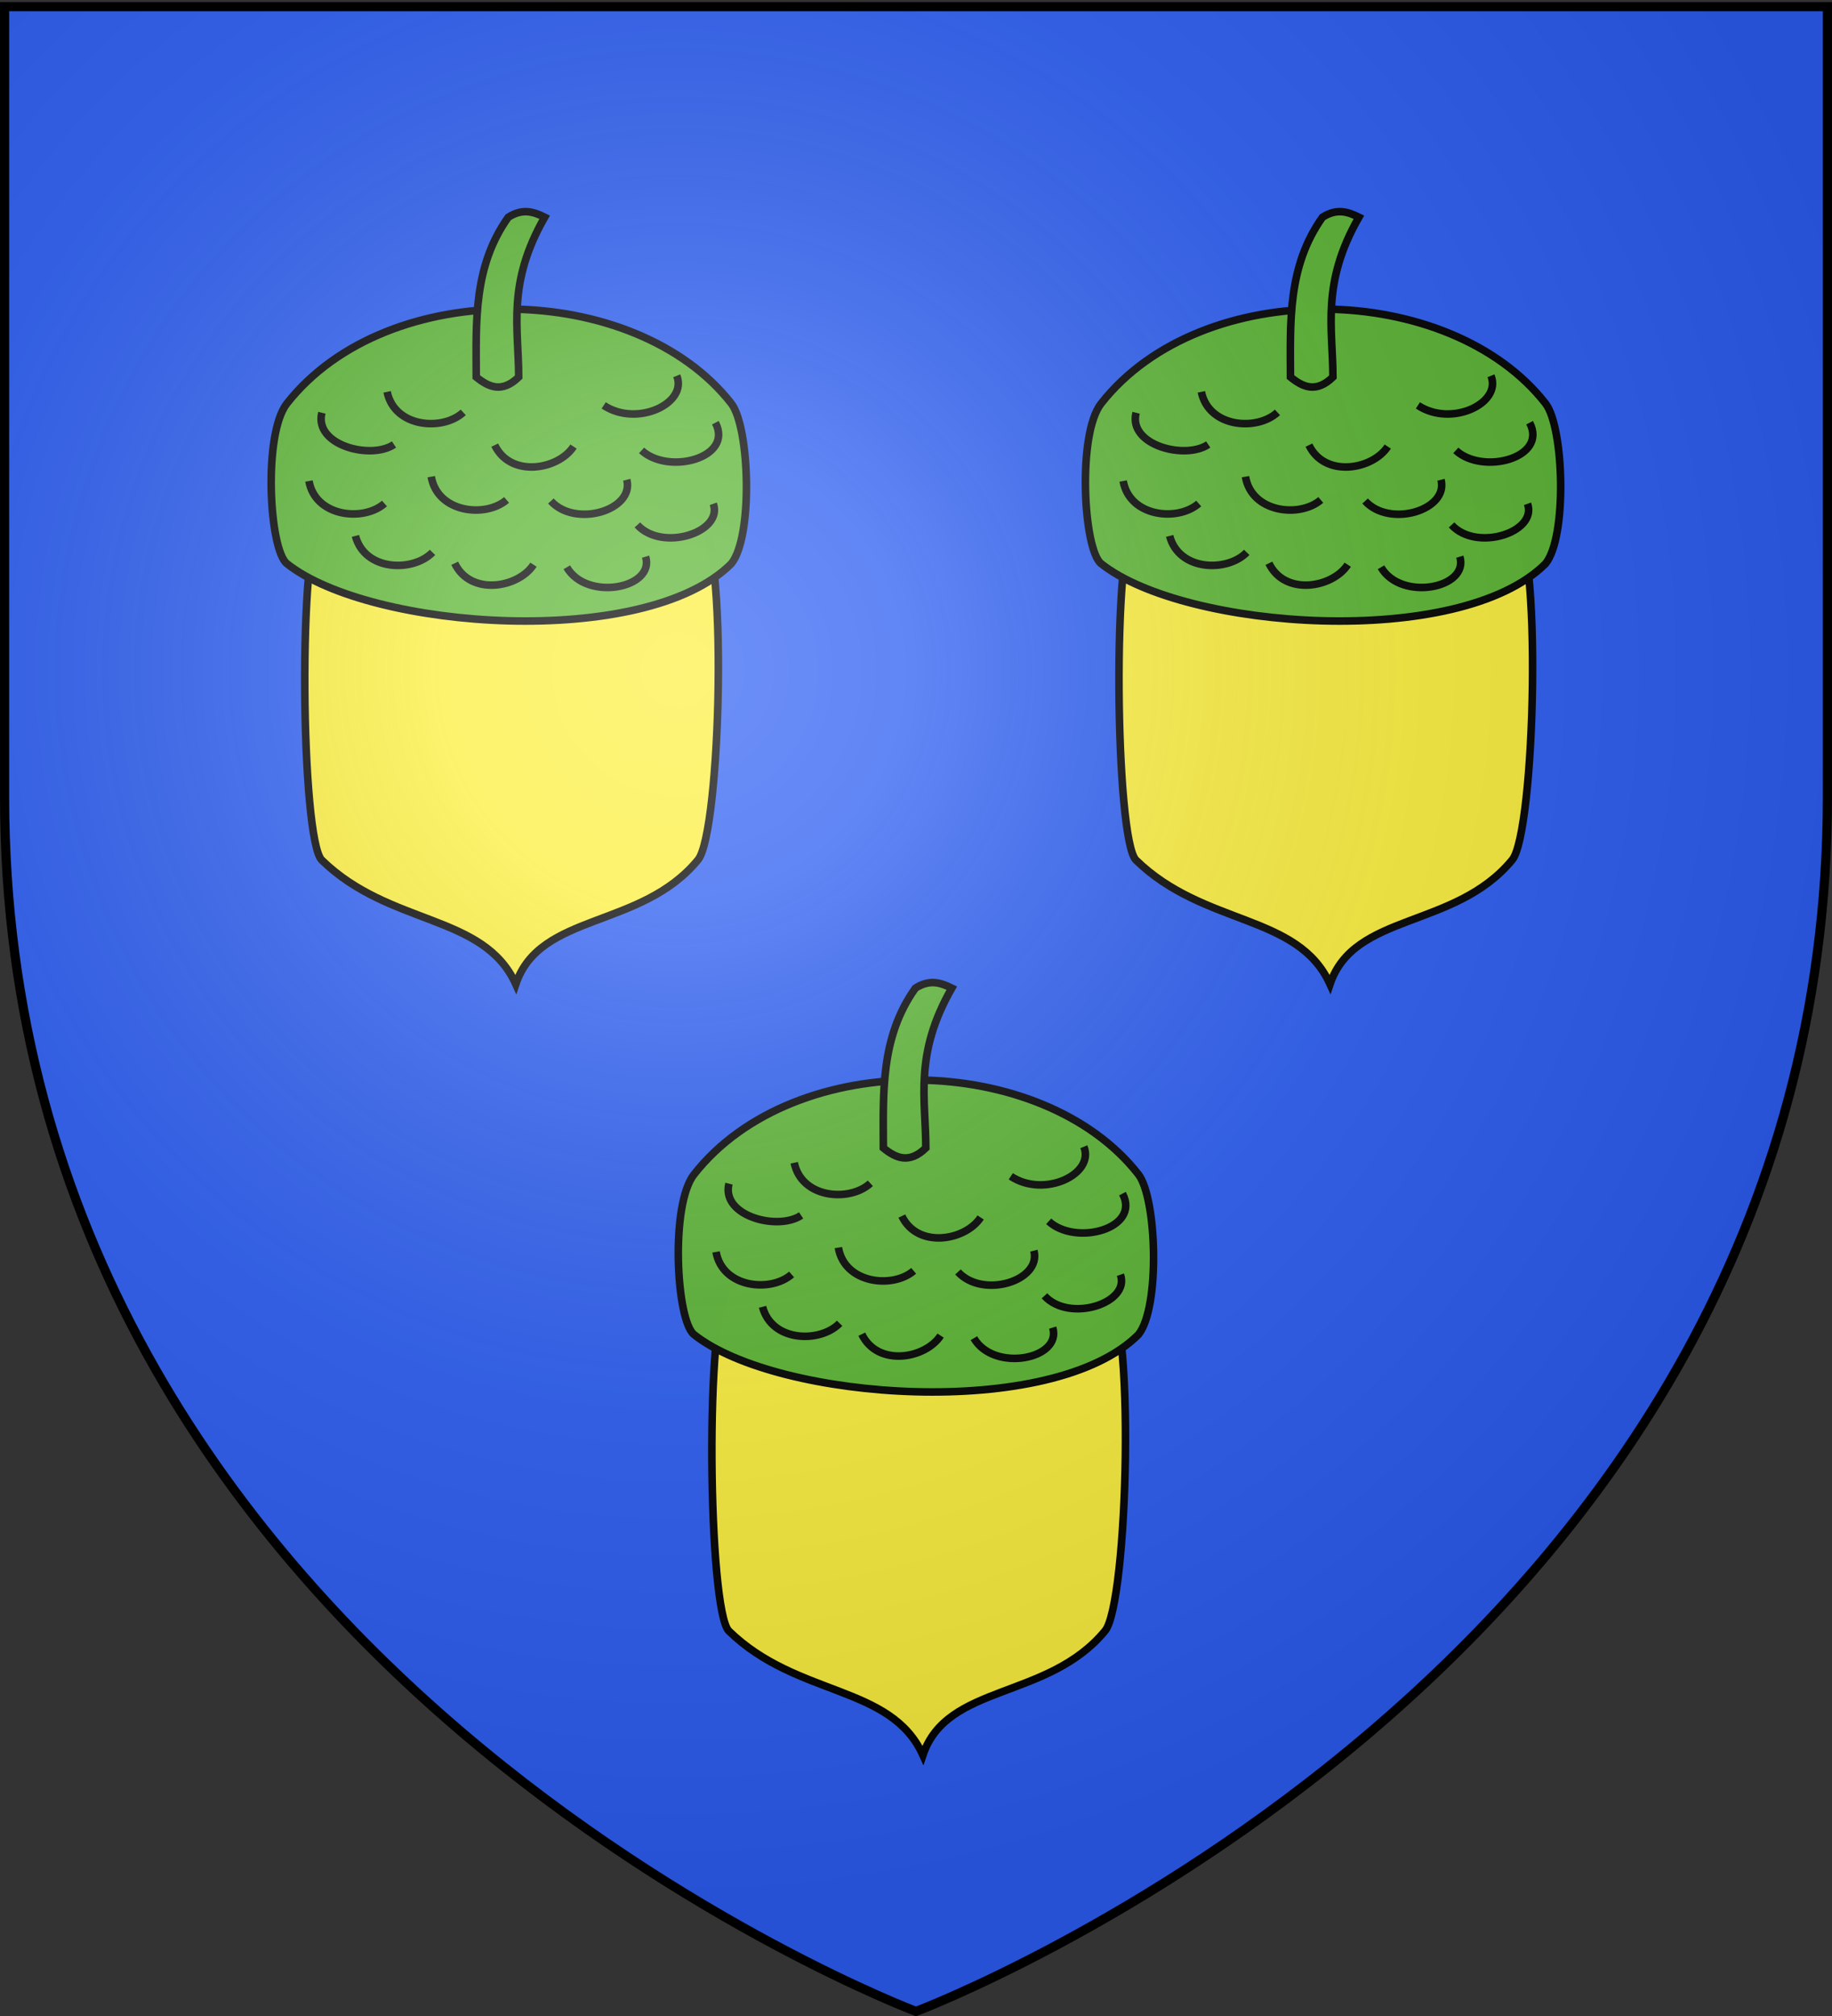
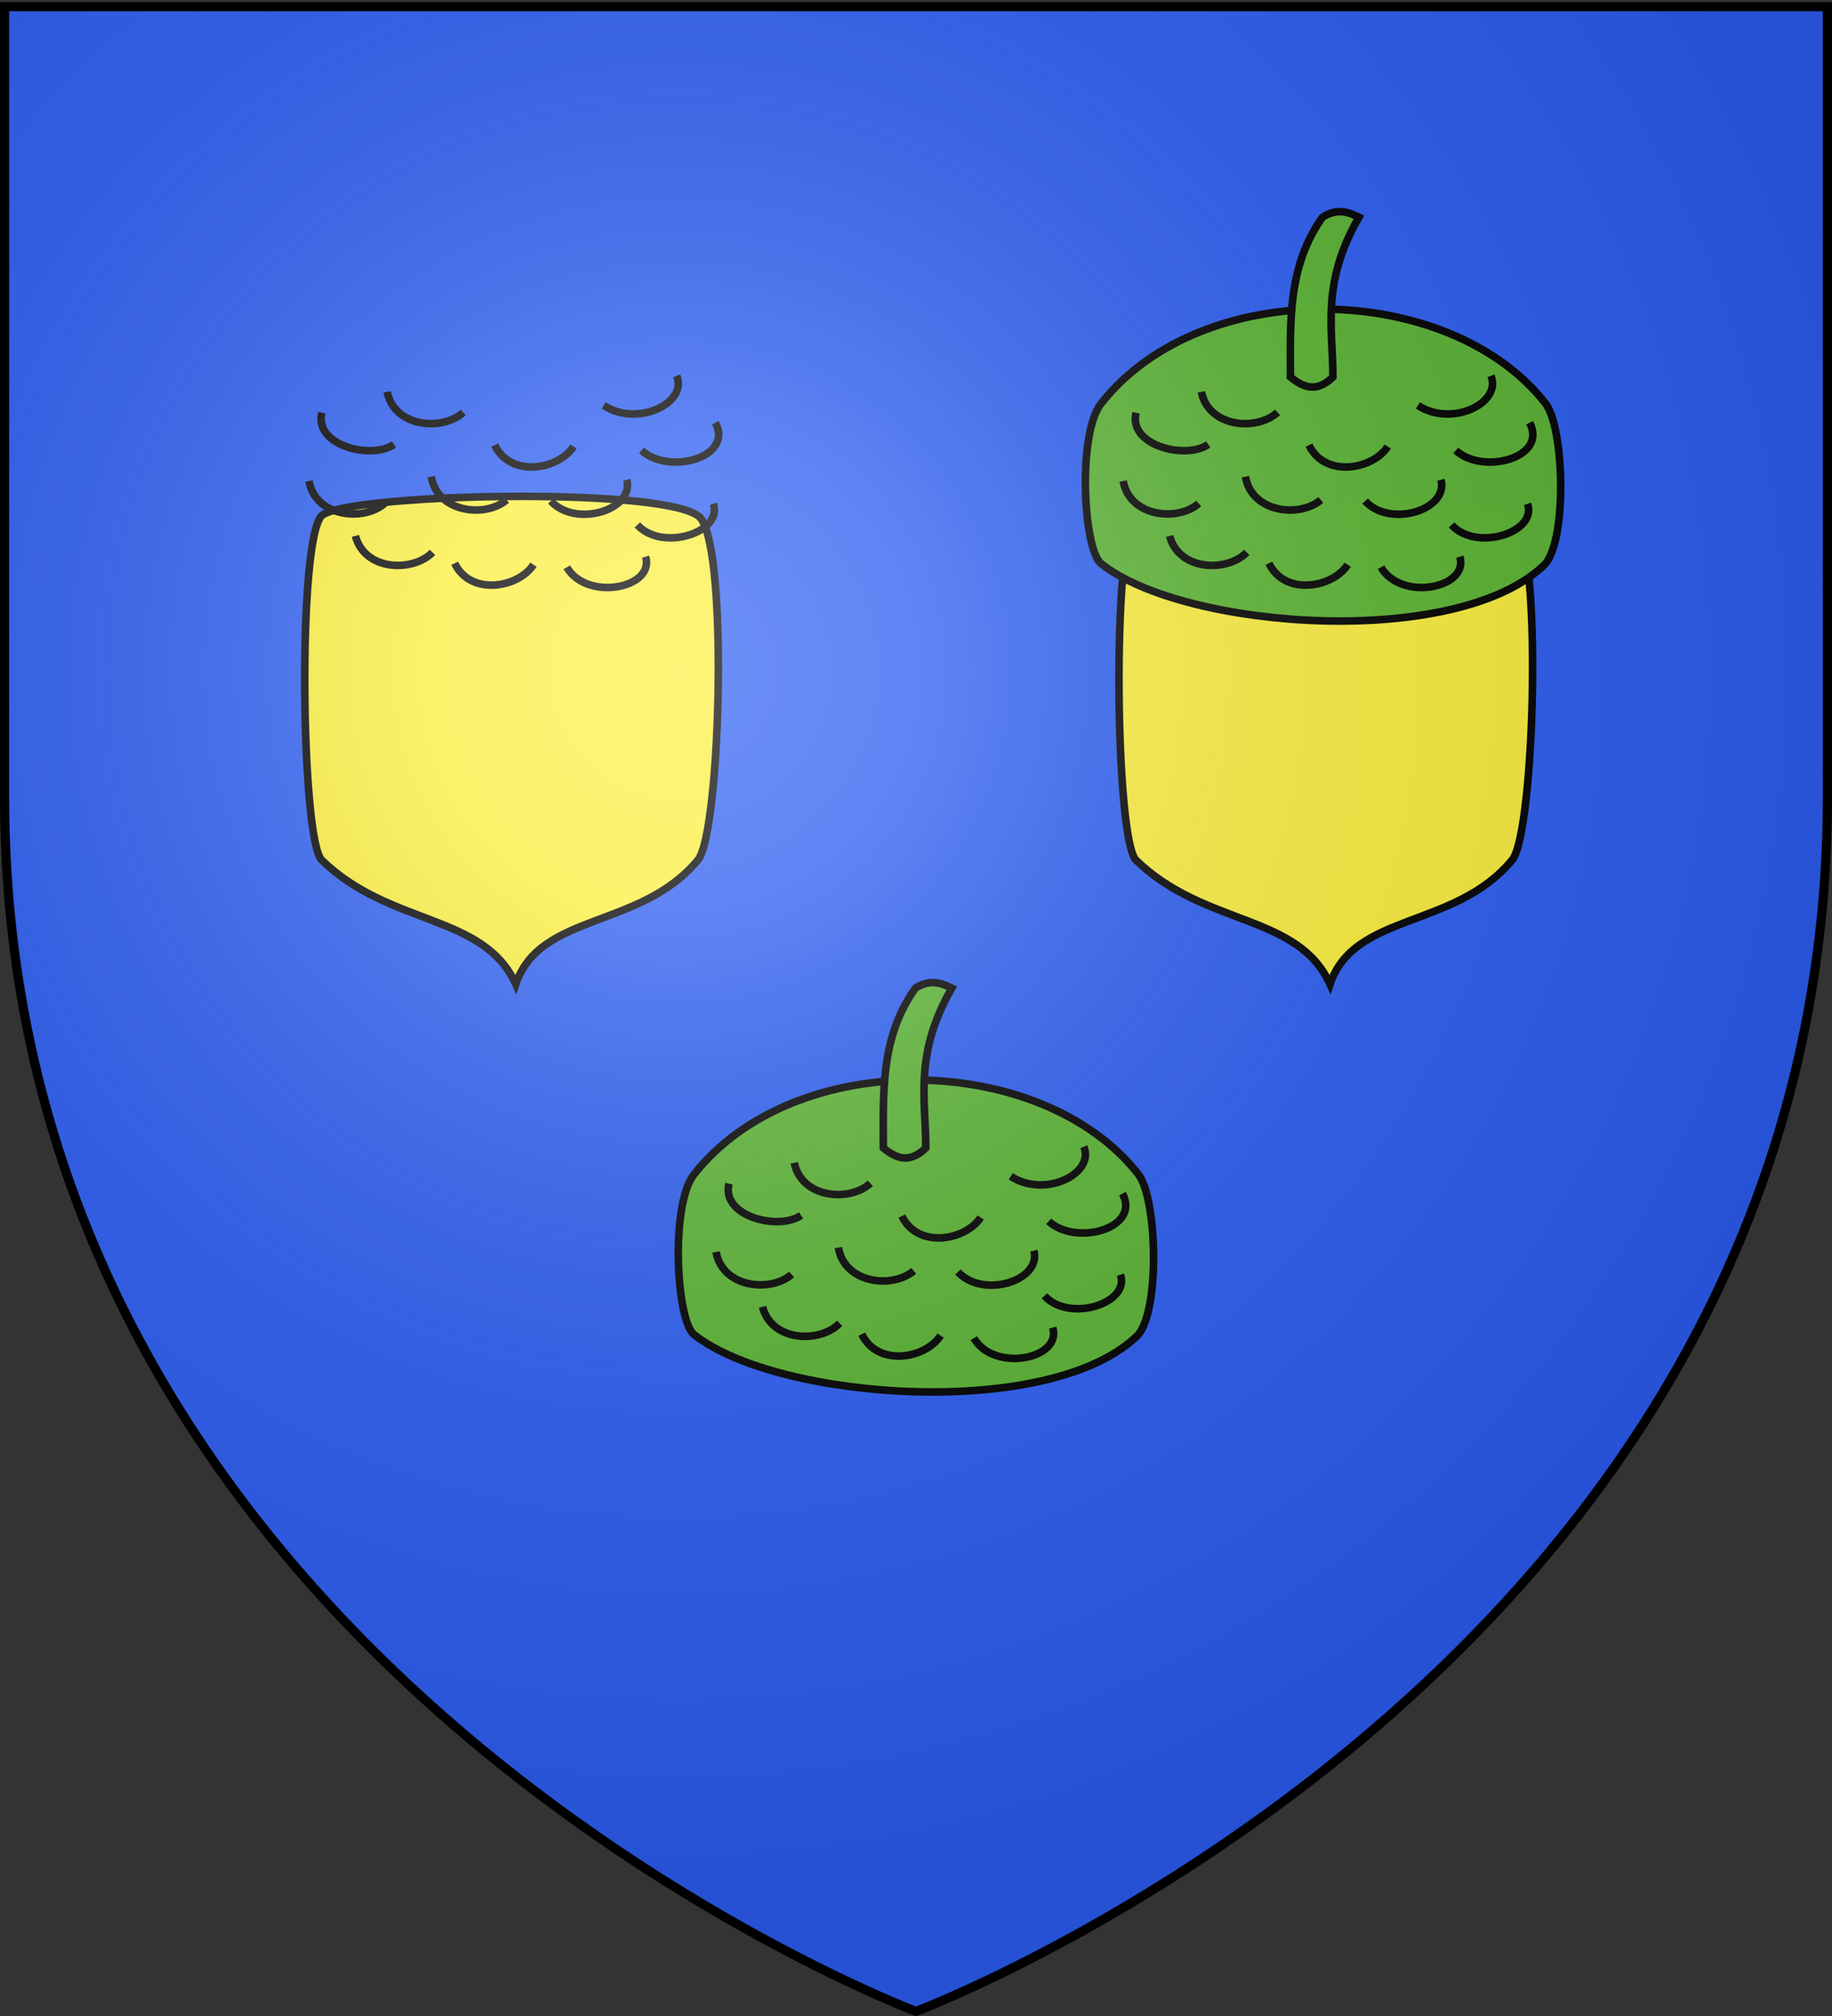
<svg xmlns="http://www.w3.org/2000/svg" xmlns:xlink="http://www.w3.org/1999/xlink" width="600" height="660" version="1.0">
  <rect width="100%" height="100%" fill="#333333" stroke="none" />
  <desc>Flag of Canton of Valais (Wallis)</desc>
  <defs>
    <radialGradient xlink:href="#a" id="b" cx="221.445" cy="226.331" r="300" fx="221.445" fy="226.331" gradientTransform="matrix(1.353 0 0 1.349 -77.63 -85.747)" gradientUnits="userSpaceOnUse" />
    <linearGradient id="a">
      <stop offset="0" style="stop-color:white;stop-opacity:.314" />
      <stop offset=".19" style="stop-color:white;stop-opacity:.251" />
      <stop offset=".6" style="stop-color:#6b6b6b;stop-opacity:.125" />
      <stop offset="1" style="stop-color:black;stop-opacity:.125" />
    </linearGradient>
  </defs>
  <g style="display:inline">
    <path d="M300 658.5s298.5-112.32 298.5-397.772V2.176H1.5v258.552C1.5 546.18 300 658.5 300 658.5" style="fill:#2b5df2;fill-opacity:1;fill-rule:evenodd;stroke:none;stroke-width:1px;stroke-linecap:butt;stroke-linejoin:miter;stroke-opacity:1" />
-     <path d="M-344.94 225.08c-9.705 10.011-8.178 128.295 0 136.507 26.985 26.335 64.255 21.136 76.953 49.207 9.546-28.506 49.579-21.805 72.19-49.207 9.126-10.445 12.427-128.813 0-136.508-16.56-11.575-138.9-8.66-149.142 0z" style="fill:#fcef3c;fill-opacity:1;fill-rule:evenodd;stroke:#000;stroke-width:3;stroke-linecap:butt;stroke-linejoin:miter;stroke-miterlimit:4;stroke-dasharray:none;stroke-opacity:1" transform="matrix(.826 0 0 .826 523.616 235.27)" />
    <path d="M-358.73 244.127c33.121 26.286 142.144 34.108 176.19 0 8.675-10.582 7.322-54.112 0-63.492-38.004-48.688-136.072-51.022-176.19 0-9.498 12.079-7.063 57.887 0 63.492z" style="fill:#5ab532;fill-opacity:.995;fill-rule:evenodd;stroke:#000;stroke-width:3;stroke-linecap:butt;stroke-linejoin:miter;stroke-miterlimit:4;stroke-dasharray:none;stroke-opacity:1" transform="matrix(.826 0 0 .826 523.616 235.27)" />
    <path d="M-283.667 170.161c4.996 4.068 10.258 6.38 16.84 0-.045-19.59-4.734-37.143 10.297-63.35-4.244-2.076-8.614-3.691-14.435 0-13.925 19.541-12.745 41.538-12.702 63.35z" style="fill:#5ab532;fill-opacity:.995;fill-rule:evenodd;stroke:#000;stroke-width:3;stroke-linecap:butt;stroke-linejoin:miter;stroke-miterlimit:4;stroke-dasharray:none;stroke-opacity:1" transform="matrix(.826 0 0 .826 523.616 235.27)" />
    <path d="M-331.57 233.124c3.673 14.037 22.89 14.42 30.565 6.524M-292.212 243.968c6.29 13.076 25.226 9.777 31.25.558M-350.002 211.368c2.555 14.283 21.683 16.18 29.956 8.913M-219.784 228.757c9.754 10.742 34.11 2.98 30.114-8.366M-218.108 199.224c10.657 9.846 36.577 2.99 29.265-10.972M-247.768 245.556c7.976 13.637 35.051 8.289 31.25-4.204M-254.076 219.292c9.776 10.721 33.203 3.577 30.096-8.43M-301.503 209.639c2.41 14.308 21.516 16.4 29.863 9.219M-344.88 184.302c-3.217 12.903 19.492 18.76 28.608 12.583M-276.339 197.143c6.29 13.075 25.226 9.776 31.25.558M-233.137 181.392c13.292 8.77 33.389-.893 28.968-11.735M-319 176.03c2.927 14.21 22.097 15.609 30.178 8.129" style="fill:none;fill-rule:evenodd;stroke:#000;stroke-width:3;stroke-linecap:butt;stroke-linejoin:miter;stroke-miterlimit:4;stroke-dasharray:none;stroke-opacity:1" transform="matrix(.826 0 0 .826 523.616 235.27)" />
    <path d="M-344.94 225.08c-9.705 10.011-8.178 128.295 0 136.507 26.985 26.335 64.255 21.136 76.953 49.207 9.546-28.506 49.579-21.805 72.19-49.207 9.126-10.445 12.427-128.813 0-136.508-16.56-11.575-138.9-8.66-149.142 0z" style="fill:#fcef3c;fill-opacity:1;fill-rule:evenodd;stroke:#000;stroke-width:3;stroke-linecap:butt;stroke-linejoin:miter;stroke-miterlimit:4;stroke-dasharray:none;stroke-opacity:1" transform="matrix(.826 0 0 .826 390.283 -17.112)" />
-     <path d="M-358.73 244.127c33.121 26.286 142.144 34.108 176.19 0 8.675-10.582 7.322-54.112 0-63.492-38.004-48.688-136.072-51.022-176.19 0-9.498 12.079-7.063 57.887 0 63.492z" style="fill:#5ab532;fill-opacity:.995;fill-rule:evenodd;stroke:#000;stroke-width:3;stroke-linecap:butt;stroke-linejoin:miter;stroke-miterlimit:4;stroke-dasharray:none;stroke-opacity:1" transform="matrix(.826 0 0 .826 390.283 -17.112)" />
-     <path d="M-283.667 170.161c4.996 4.068 10.258 6.38 16.84 0-.045-19.59-4.734-37.143 10.297-63.35-4.244-2.076-8.614-3.691-14.435 0-13.925 19.541-12.745 41.538-12.702 63.35z" style="fill:#5ab532;fill-opacity:.995;fill-rule:evenodd;stroke:#000;stroke-width:3;stroke-linecap:butt;stroke-linejoin:miter;stroke-miterlimit:4;stroke-dasharray:none;stroke-opacity:1" transform="matrix(.826 0 0 .826 390.283 -17.112)" />
+     <path d="M-283.667 170.161z" style="fill:#5ab532;fill-opacity:.995;fill-rule:evenodd;stroke:#000;stroke-width:3;stroke-linecap:butt;stroke-linejoin:miter;stroke-miterlimit:4;stroke-dasharray:none;stroke-opacity:1" transform="matrix(.826 0 0 .826 390.283 -17.112)" />
    <path d="M-331.57 233.124c3.673 14.037 22.89 14.42 30.565 6.524M-292.212 243.968c6.29 13.076 25.226 9.777 31.25.558M-350.002 211.368c2.555 14.283 21.683 16.18 29.956 8.913M-219.784 228.757c9.754 10.742 34.11 2.98 30.114-8.366M-218.108 199.224c10.657 9.846 36.577 2.99 29.265-10.972M-247.768 245.556c7.976 13.637 35.051 8.289 31.25-4.204M-254.076 219.292c9.776 10.721 33.203 3.577 30.096-8.43M-301.503 209.639c2.41 14.308 21.516 16.4 29.863 9.219M-344.88 184.302c-3.217 12.903 19.492 18.76 28.608 12.583M-276.339 197.143c6.29 13.075 25.226 9.776 31.25.558M-233.137 181.392c13.292 8.77 33.389-.893 28.968-11.735M-319 176.03c2.927 14.21 22.097 15.609 30.178 8.129" style="fill:none;fill-rule:evenodd;stroke:#000;stroke-width:3;stroke-linecap:butt;stroke-linejoin:miter;stroke-miterlimit:4;stroke-dasharray:none;stroke-opacity:1" transform="matrix(.826 0 0 .826 390.283 -17.112)" />
    <path d="M-344.94 225.08c-9.705 10.011-8.178 128.295 0 136.507 26.985 26.335 64.255 21.136 76.953 49.207 9.546-28.506 49.579-21.805 72.19-49.207 9.126-10.445 12.427-128.813 0-136.508-16.56-11.575-138.9-8.66-149.142 0z" style="fill:#fcef3c;fill-opacity:1;fill-rule:evenodd;stroke:#000;stroke-width:3;stroke-linecap:butt;stroke-linejoin:miter;stroke-miterlimit:4;stroke-dasharray:none;stroke-opacity:1" transform="matrix(.826 0 0 .826 656.95 -17.112)" />
    <path d="M-358.73 244.127c33.121 26.286 142.144 34.108 176.19 0 8.675-10.582 7.322-54.112 0-63.492-38.004-48.688-136.072-51.022-176.19 0-9.498 12.079-7.063 57.887 0 63.492z" style="fill:#5ab532;fill-opacity:.995;fill-rule:evenodd;stroke:#000;stroke-width:3;stroke-linecap:butt;stroke-linejoin:miter;stroke-miterlimit:4;stroke-dasharray:none;stroke-opacity:1" transform="matrix(.826 0 0 .826 656.95 -17.112)" />
    <path d="M-283.667 170.161c4.996 4.068 10.258 6.38 16.84 0-.045-19.59-4.734-37.143 10.297-63.35-4.244-2.076-8.614-3.691-14.435 0-13.925 19.541-12.745 41.538-12.702 63.35z" style="fill:#5ab532;fill-opacity:.995;fill-rule:evenodd;stroke:#000;stroke-width:3;stroke-linecap:butt;stroke-linejoin:miter;stroke-miterlimit:4;stroke-dasharray:none;stroke-opacity:1" transform="matrix(.826 0 0 .826 656.95 -17.112)" />
    <path d="M-331.57 233.124c3.673 14.037 22.89 14.42 30.565 6.524M-292.212 243.968c6.29 13.076 25.226 9.777 31.25.558M-350.002 211.368c2.555 14.283 21.683 16.18 29.956 8.913M-219.784 228.757c9.754 10.742 34.11 2.98 30.114-8.366M-218.108 199.224c10.657 9.846 36.577 2.99 29.265-10.972M-247.768 245.556c7.976 13.637 35.051 8.289 31.25-4.204M-254.076 219.292c9.776 10.721 33.203 3.577 30.096-8.43M-301.503 209.639c2.41 14.308 21.516 16.4 29.863 9.219M-344.88 184.302c-3.217 12.903 19.492 18.76 28.608 12.583M-276.339 197.143c6.29 13.075 25.226 9.776 31.25.558M-233.137 181.392c13.292 8.77 33.389-.893 28.968-11.735M-319 176.03c2.927 14.21 22.097 15.609 30.178 8.129" style="fill:none;fill-rule:evenodd;stroke:#000;stroke-width:3;stroke-linecap:butt;stroke-linejoin:miter;stroke-miterlimit:4;stroke-dasharray:none;stroke-opacity:1" transform="matrix(.826 0 0 .826 656.95 -17.112)" />
  </g>
  <path d="M300 658.5s298.5-112.32 298.5-397.772V2.176H1.5v258.552C1.5 546.18 300 658.5 300 658.5" style="opacity:1;fill:url(#b);fill-opacity:1;fill-rule:evenodd;stroke:none;stroke-width:1px;stroke-linecap:butt;stroke-linejoin:miter;stroke-opacity:1" />
  <path d="M300 658.5S1.5 546.18 1.5 260.728V2.176h597v258.552C598.5 546.18 300 658.5 300 658.5z" style="opacity:1;fill:none;fill-opacity:1;fill-rule:evenodd;stroke:#000;stroke-width:3;stroke-linecap:butt;stroke-linejoin:miter;stroke-miterlimit:4;stroke-dasharray:none;stroke-opacity:1" />
</svg>